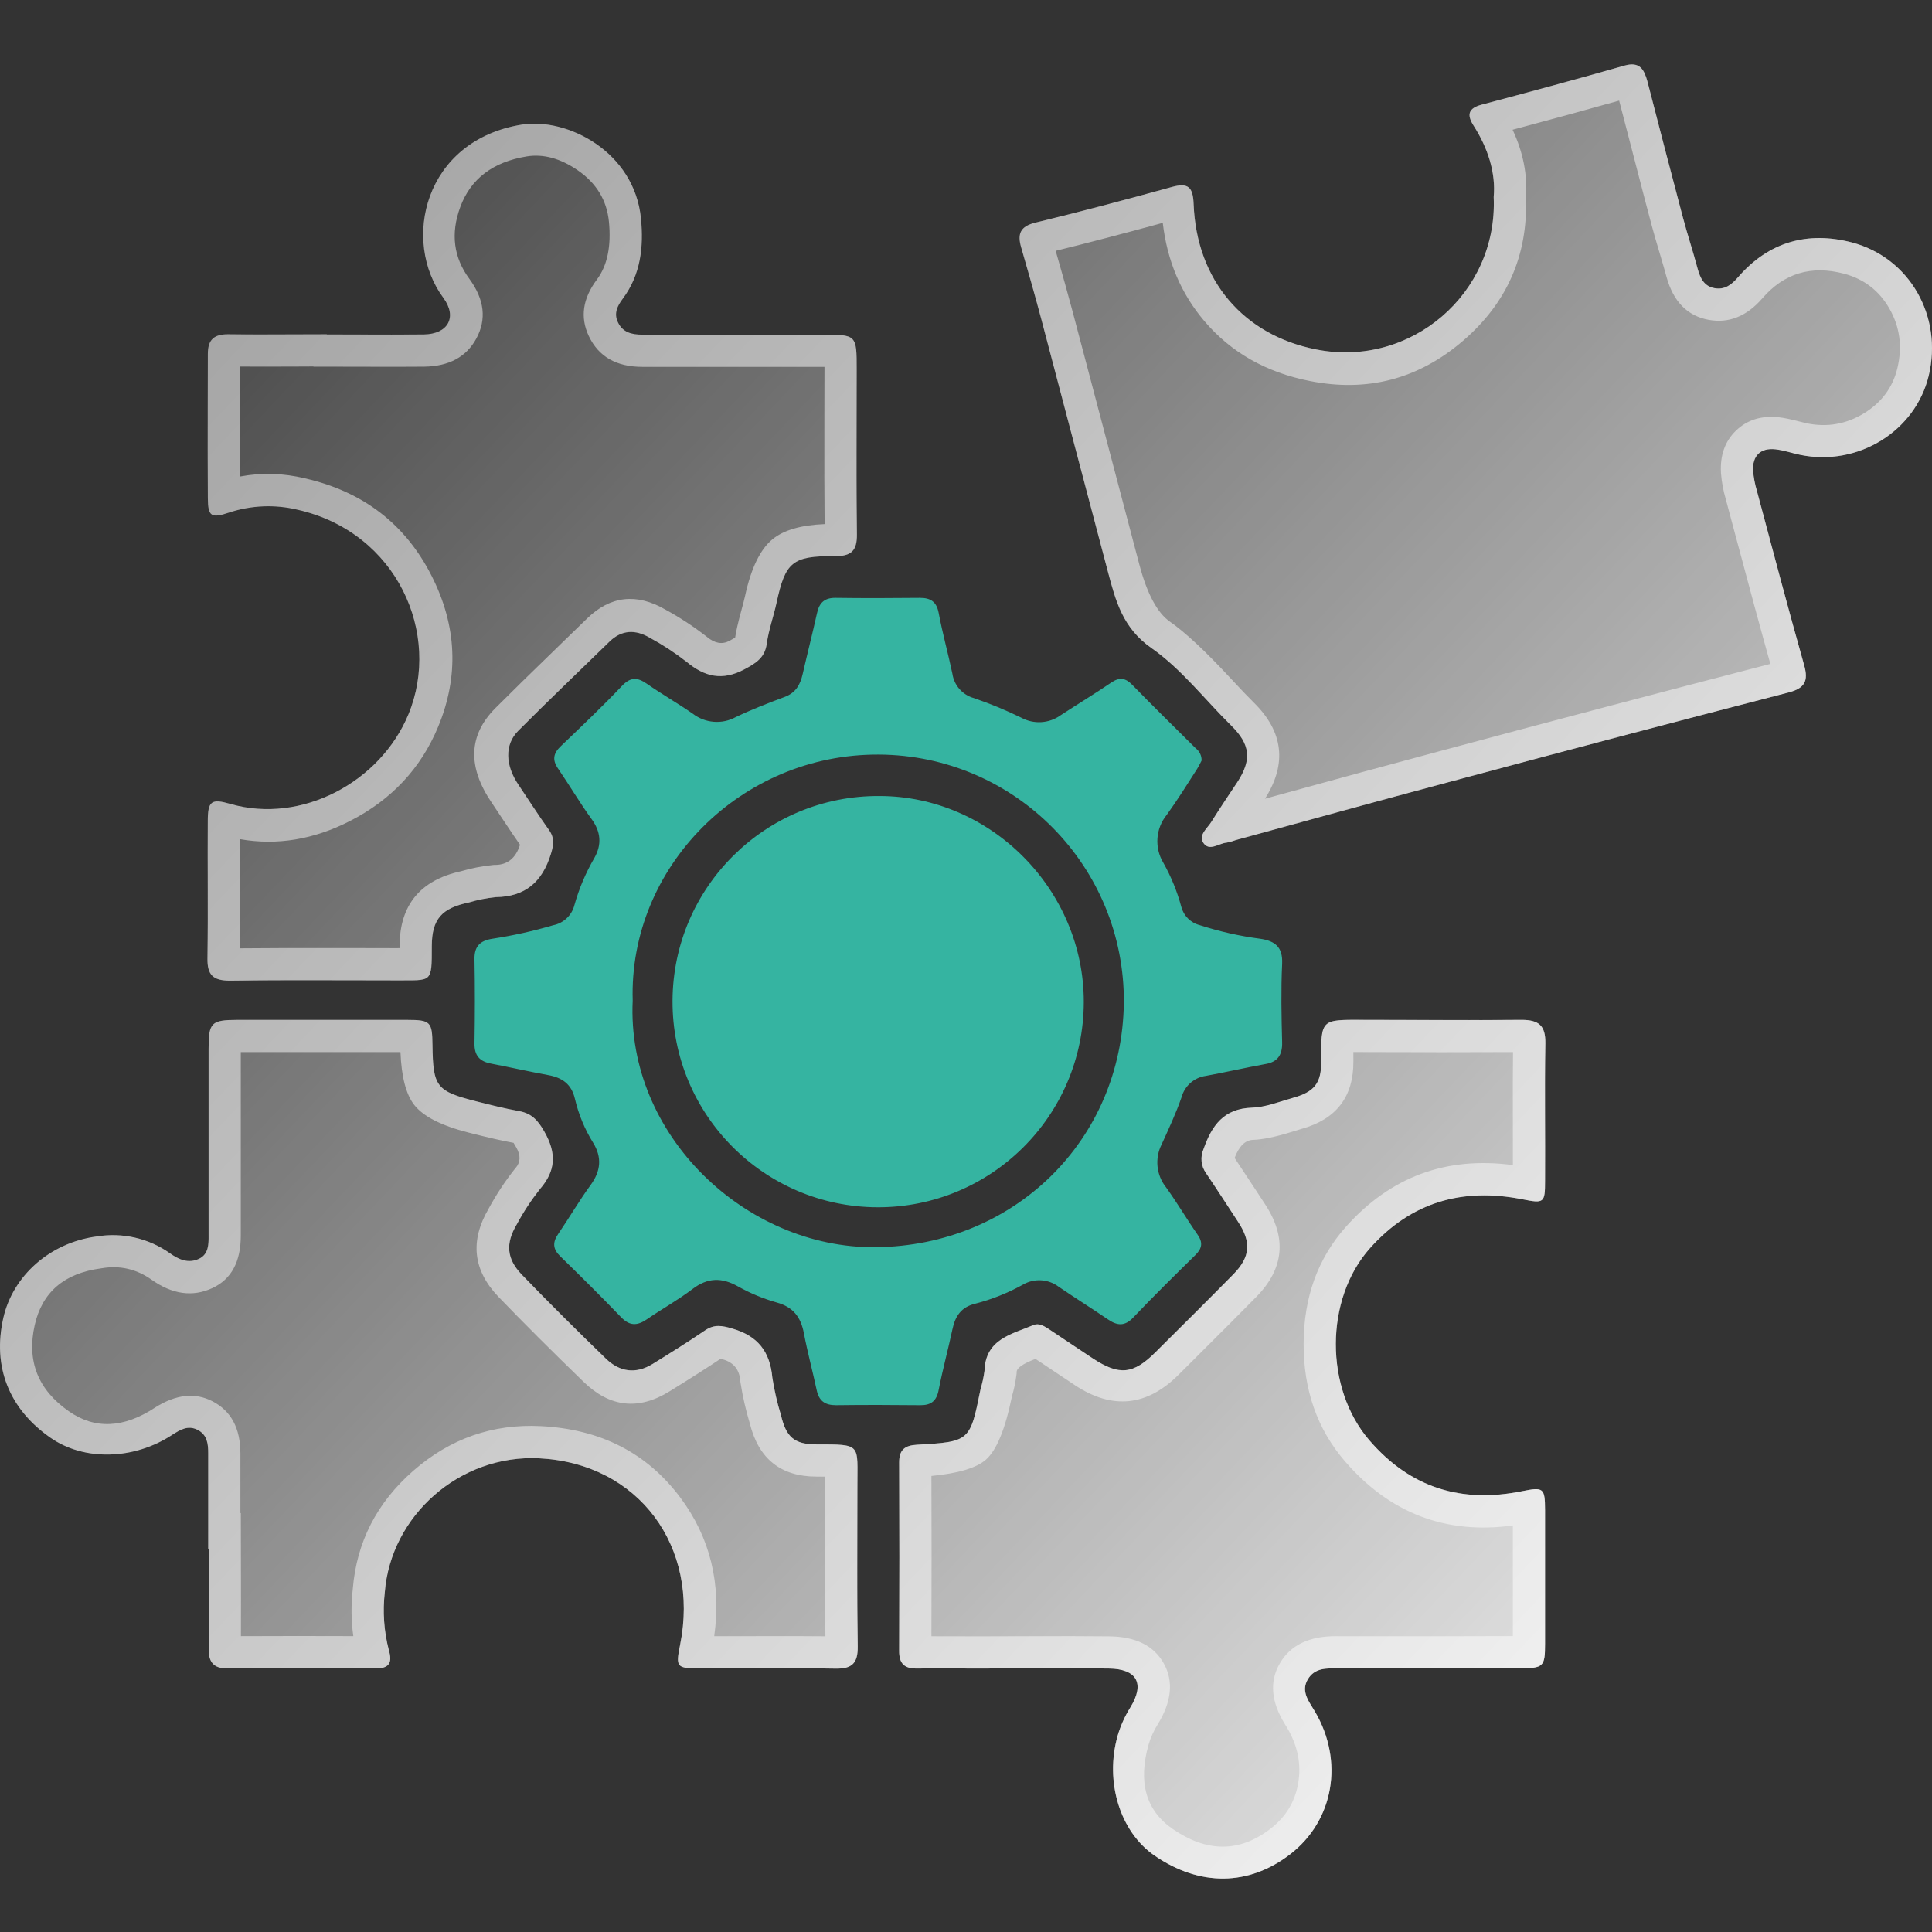
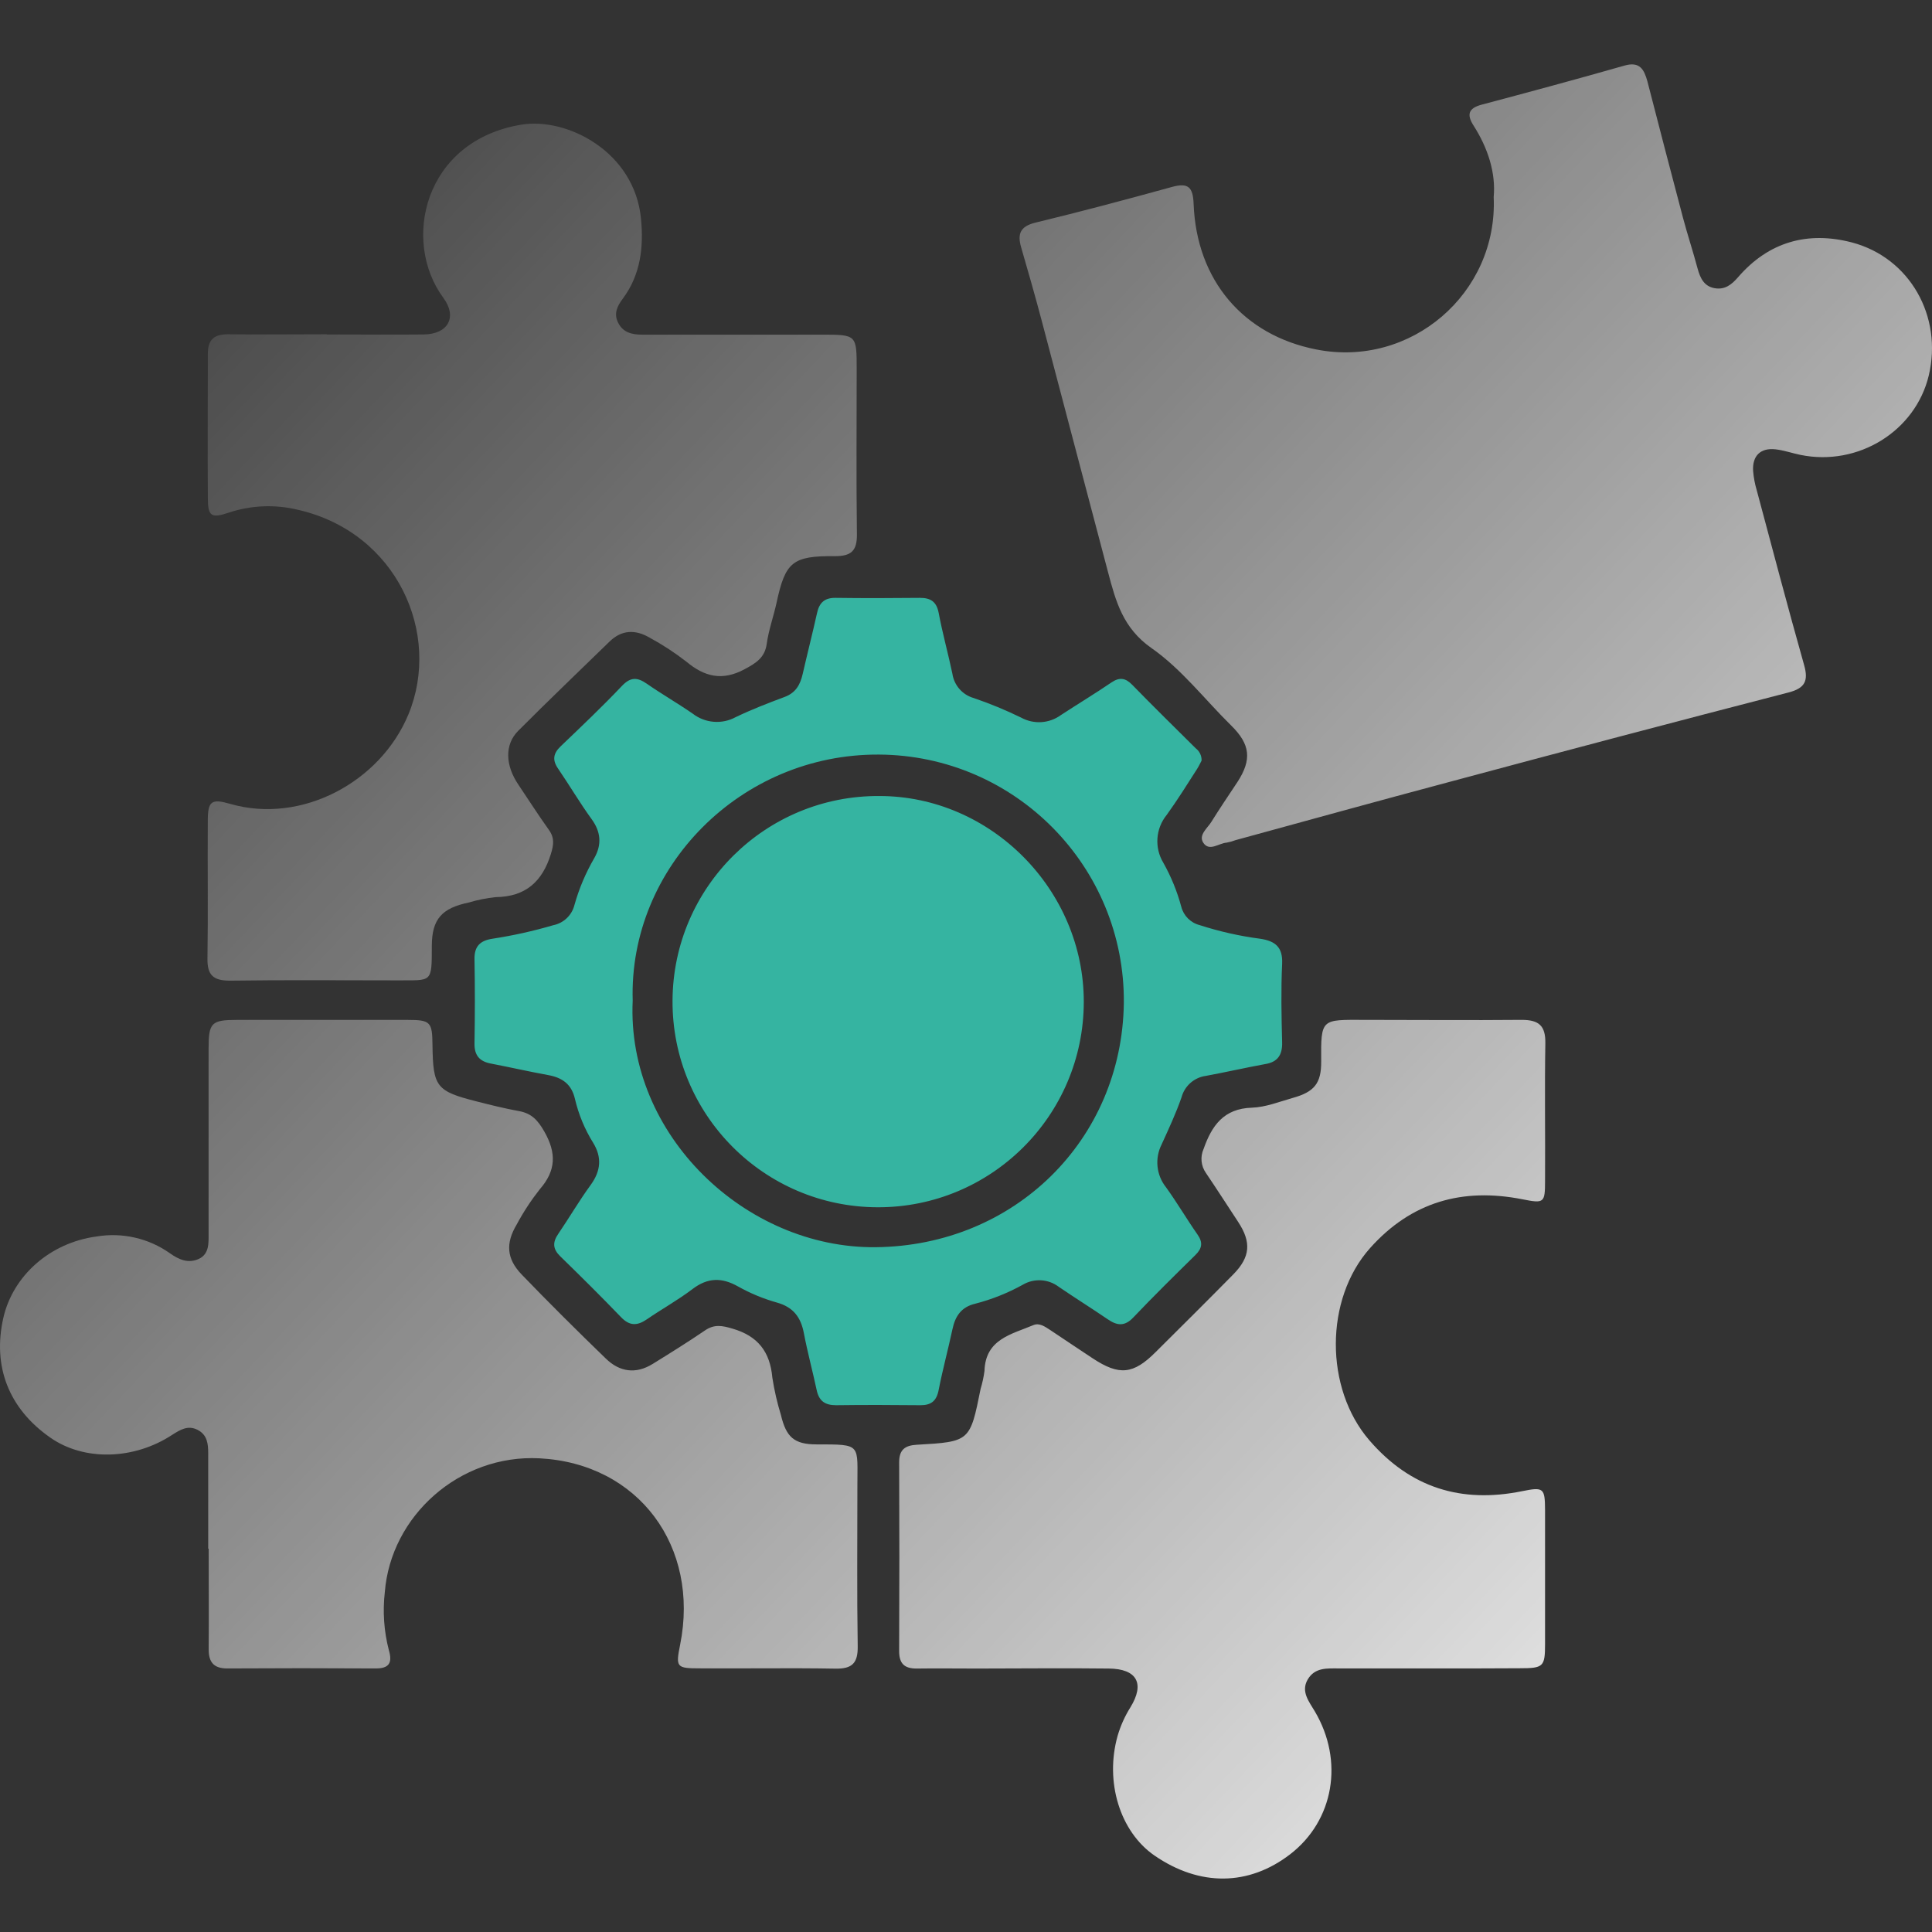
<svg xmlns="http://www.w3.org/2000/svg" fill="none" version="1.1" width="60" height="60" viewBox="0 0 60 60">
  <rect x="0" y="0" width="60" height="60" fill="#333333" stroke="none" />
  <defs>
    <linearGradient x1="0" y1="0" x2="1.059" y2="0.933" id="master_svg0_470_25225">
      <stop offset="0%" stop-color="#FFFFFF" stop-opacity="0" />
      <stop offset="100%" stop-color="#FFFFFF" stop-opacity="1" />
    </linearGradient>
  </defs>
  <g>
    <g>
      <path d="M46.388,6.117C46.456,5.369,46.211,4.6,45.762,3.899C45.54,3.552,45.61,3.359,46.015,3.25C47.498,2.857,48.979,2.456,50.453,2.036C50.928,1.901,51.06,2.161,51.162,2.528C51.527,3.938,51.891,5.351,52.266,6.76C52.407,7.291,52.58,7.812,52.721,8.342C52.801,8.633,52.918,8.889,53.244,8.949C53.57,9.008,53.778,8.838,53.977,8.609C54.928,7.508,56.14,7.171,57.516,7.53C59.315,8.008,60.337,9.828,59.899,11.664C59.485,13.391,57.705,14.493,55.914,14.127C55.655,14.074,55.4,13.983,55.139,13.954C54.675,13.903,54.418,14.153,54.444,14.622C54.461,14.827,54.499,15.031,54.558,15.228C55.042,17.039,55.52,18.852,56.029,20.656C56.169,21.15,56.051,21.373,55.545,21.505Q50.267,22.87,44.999,24.287C42.786,24.877,40.577,25.488,38.369,26.092C38.28,26.126,38.189,26.152,38.095,26.169C37.848,26.186,37.555,26.459,37.367,26.169C37.216,25.93,37.495,25.725,37.619,25.525C37.879,25.108,38.155,24.7,38.428,24.289C38.883,23.591,38.831,23.116,38.235,22.531C37.413,21.722,36.689,20.774,35.758,20.125C34.875,19.507,34.651,18.675,34.414,17.78C33.718,15.163,33.035,12.542,32.342,9.924C32.143,9.175,31.929,8.427,31.713,7.682C31.59,7.259,31.687,7.027,32.16,6.913C33.577,6.57,34.986,6.195,36.391,5.807C36.9,5.666,37.049,5.807,37.069,6.332C37.158,8.71,38.62,10.409,40.873,10.852C43.812,11.437,46.521,9.111,46.388,6.117ZM6.466,48.095C6.466,47.111,6.466,46.123,6.466,45.139C6.466,44.848,6.442,44.563,6.138,44.406C5.835,44.25,5.592,44.406,5.351,44.558C4.157,45.344,2.604,45.379,1.559,44.644C0.276,43.748,-0.238,42.44,0.103,40.931C0.399,39.622,1.548,38.594,3,38.4C3.797,38.267,4.615,38.454,5.275,38.92C5.554,39.119,5.847,39.247,6.175,39.096C6.502,38.944,6.478,38.6,6.478,38.299C6.478,36.385,6.478,34.471,6.478,32.555C6.478,31.76,6.565,31.675,7.361,31.674Q10.005,31.674,12.65,31.674C13.371,31.674,13.424,31.735,13.431,32.453C13.448,33.755,13.548,33.887,14.797,34.204C15.236,34.316,15.678,34.427,16.125,34.507C16.512,34.58,16.703,34.789,16.904,35.141C17.286,35.81,17.268,36.355,16.764,36.933C16.494,37.275,16.254,37.641,16.048,38.025C15.699,38.61,15.728,39.087,16.2,39.58C17.054,40.467,17.93,41.335,18.815,42.192C19.243,42.609,19.748,42.682,20.271,42.357C20.819,42.019,21.365,41.678,21.897,41.316C22.182,41.122,22.422,41.165,22.742,41.26C23.537,41.489,23.914,41.978,23.986,42.785C24.047,43.178,24.136,43.566,24.253,43.947C24.415,44.625,24.658,44.857,25.358,44.857C26.781,44.857,26.622,44.839,26.627,46.18C26.627,47.828,26.611,49.479,26.637,51.128C26.645,51.648,26.466,51.83,25.947,51.821C24.544,51.796,23.141,51.821,21.739,51.812C21.004,51.812,20.981,51.78,21.123,51.073C21.73,48.039,19.842,45.448,16.75,45.289C14.27,45.162,12.138,47.078,11.951,49.444C11.881,50.049,11.924,50.661,12.077,51.25C12.192,51.64,12.086,51.818,11.661,51.815Q9.357,51.801,7.055,51.815C6.637,51.815,6.48,51.619,6.481,51.223C6.489,50.179,6.481,49.137,6.481,48.094L6.466,48.095ZM44.359,51.814C43.431,51.814,42.502,51.814,41.574,51.814C41.213,51.814,40.834,51.78,40.612,52.158C40.391,52.536,40.658,52.85,40.834,53.15C41.744,54.689,41.425,56.539,40.068,57.585C38.78,58.577,37.259,58.592,35.854,57.626C34.782,56.887,34.304,55.334,34.71,53.902C34.801,53.593,34.934,53.297,35.105,53.024C35.56,52.284,35.312,51.827,34.434,51.818C33.069,51.801,31.704,51.818,30.339,51.818C29.714,51.818,29.089,51.809,28.462,51.818C28.079,51.818,27.922,51.657,27.924,51.27Q27.937,48.343,27.924,45.414C27.924,45.026,28.098,44.889,28.473,44.868C30.126,44.774,30.125,44.766,30.454,43.131C30.509,42.95,30.549,42.764,30.574,42.576C30.603,41.585,31.417,41.438,32.091,41.153C32.283,41.073,32.456,41.203,32.615,41.305C33.057,41.599,33.495,41.895,33.937,42.186C34.759,42.728,35.196,42.684,35.89,41.99C36.696,41.188,37.504,40.387,38.301,39.577C38.832,39.037,38.866,38.577,38.452,37.948C38.12,37.443,37.793,36.933,37.453,36.431C37.298,36.212,37.269,35.928,37.378,35.683C37.633,34.958,38.002,34.427,38.88,34.4C39.305,34.386,39.728,34.216,40.147,34.097C40.813,33.912,41.036,33.649,41.031,32.964C41.02,31.624,41.031,31.67,42.367,31.673C43.996,31.673,45.627,31.688,47.256,31.673C47.792,31.673,48.001,31.853,47.992,32.401C47.968,33.822,47.992,35.243,47.983,36.665C47.983,37.364,47.954,37.378,47.276,37.244C45.421,36.879,43.833,37.323,42.548,38.761C41.134,40.346,41.136,43.119,42.527,44.73C43.805,46.21,45.386,46.693,47.271,46.31C47.937,46.175,47.98,46.209,47.983,46.899Q47.983,48.974,47.983,51.051C47.983,51.765,47.933,51.809,47.194,51.809C46.252,51.817,45.304,51.814,44.359,51.814ZM10.151,10.387C11.157,10.387,12.161,10.397,13.165,10.387C13.912,10.376,14.209,9.851,13.772,9.254C12.46,7.485,13.165,4.365,16.199,3.87C17.608,3.643,19.702,4.703,19.906,6.787C19.993,7.674,19.896,8.531,19.341,9.276C19.172,9.501,19.058,9.731,19.189,10.007C19.341,10.329,19.626,10.393,19.947,10.393Q22.732,10.393,25.517,10.393C26.605,10.393,26.605,10.393,26.605,11.471C26.605,13.178,26.59,14.883,26.612,16.588C26.62,17.111,26.432,17.276,25.916,17.272C24.603,17.261,24.389,17.458,24.116,18.722C24.023,19.148,23.871,19.564,23.812,19.993C23.753,20.422,23.485,20.59,23.125,20.783C22.432,21.155,21.883,21.021,21.315,20.548C20.956,20.269,20.575,20.02,20.175,19.803C19.738,19.547,19.31,19.553,18.928,19.926C17.98,20.85,17.023,21.763,16.09,22.7C15.665,23.128,15.694,23.773,16.099,24.369C16.416,24.841,16.722,25.319,17.052,25.781C17.226,26.028,17.194,26.244,17.108,26.521C16.842,27.381,16.32,27.85,15.395,27.861C15.112,27.89,14.833,27.946,14.561,28.028C13.724,28.202,13.414,28.539,13.41,29.375C13.41,30.555,13.423,30.436,12.314,30.446C10.59,30.446,8.865,30.43,7.14,30.455C6.622,30.455,6.434,30.283,6.443,29.764C6.465,28.343,6.443,26.922,6.453,25.501C6.453,24.87,6.566,24.797,7.159,24.968C9.36,25.599,11.809,24.295,12.683,22.188C13.719,19.689,12.337,16.534,9.249,15.831C8.543,15.66,7.804,15.69,7.115,15.917C6.563,16.104,6.458,16.038,6.455,15.479C6.444,13.982,6.455,12.484,6.455,10.987C6.455,10.549,6.647,10.381,7.077,10.381C8.099,10.394,9.123,10.381,10.145,10.381L10.151,10.387Z" fill="url(#master_svg0_470_25225)" fill-opacity="1" />
-       <path d="M38.459,26.067C40.638,25.472,42.816,24.869,44.999,24.287Q50.267,22.87,55.545,21.505C56.051,21.373,56.169,21.15,56.029,20.656C55.52,18.852,55.042,17.039,54.558,15.228C54.499,15.031,54.461,14.827,54.444,14.622C54.418,14.153,54.675,13.903,55.139,13.954C55.4,13.983,55.655,14.074,55.914,14.127C57.705,14.493,59.485,13.391,59.899,11.664C60.337,9.828,59.315,8.008,57.516,7.53C56.14,7.171,54.928,7.508,53.977,8.609C53.778,8.838,53.57,9.008,53.244,8.949C52.918,8.889,52.801,8.633,52.721,8.342C52.58,7.812,52.407,7.291,52.266,6.76C51.891,5.351,51.527,3.938,51.162,2.528C51.06,2.161,50.928,1.901,50.453,2.036C48.979,2.456,47.498,2.857,46.015,3.25C45.61,3.359,45.54,3.552,45.762,3.899C46.211,4.6,46.456,5.369,46.388,6.117C46.521,9.111,43.812,11.437,40.873,10.852C38.62,10.409,37.158,8.71,37.069,6.332C37.049,5.807,36.9,5.666,36.391,5.807C34.986,6.195,33.577,6.57,32.16,6.913C31.687,7.027,31.59,7.259,31.713,7.682C31.929,8.427,32.143,9.175,32.342,9.924C33.035,12.542,33.718,15.163,34.414,17.78C34.651,18.675,34.875,19.507,35.758,20.125C36.689,20.774,37.413,21.722,38.235,22.531C38.831,23.116,38.883,23.591,38.428,24.289C38.225,24.593,38.021,24.896,37.824,25.202C37.799,25.24,37.775,25.278,37.751,25.316C37.707,25.385,37.663,25.455,37.619,25.525C37.588,25.574,37.548,25.624,37.507,25.675C37.383,25.829,37.253,25.989,37.367,26.169C37.496,26.368,37.675,26.302,37.854,26.236C37.936,26.205,38.018,26.175,38.095,26.169C38.173,26.155,38.249,26.135,38.323,26.109C38.338,26.103,38.354,26.098,38.369,26.092C38.399,26.084,38.429,26.076,38.459,26.067ZM39.285,24.805L42.275,23.986L44.739,23.321Q49.856,21.945,54.98,20.618Q54.557,19.108,53.822,16.349Q53.67,15.78,53.595,15.5Q53.48,15.108,53.447,14.701L53.446,14.689L53.446,14.677Q53.401,13.867,53.913,13.373Q54.435,12.87,55.249,12.96Q55.483,12.986,55.873,13.088Q56.043,13.133,56.114,13.147Q57.069,13.342,57.897,12.83Q58.712,12.326,58.926,11.431Q59.164,10.434,58.678,9.584Q58.199,8.746,57.263,8.498Q55.738,8.099,54.732,9.264Q54.005,10.103,53.066,9.933Q52.073,9.752,51.755,8.599Q51.689,8.351,51.537,7.843Q51.374,7.299,51.299,7.015L51.101,6.267L50.284,3.124Q48.811,3.539,46.975,4.029Q47.467,5.082,47.39,6.138Q47.484,8.825,45.434,10.585Q43.36,12.366,40.68,11.833Q38.64,11.432,37.396,9.964Q36.315,8.687,36.111,6.921Q34.286,7.42,32.785,7.79Q33.102,8.89,33.309,9.669L33.721,11.228L35.381,17.524Q35.743,18.894,36.33,19.304Q37.052,19.808,38.2,21.047Q38.69,21.575,38.936,21.817Q40.32,23.177,39.285,24.805ZM10.151,10.387C10.487,10.387,10.822,10.388,11.157,10.389C11.827,10.391,12.496,10.394,13.165,10.387C13.912,10.376,14.209,9.851,13.772,9.254C12.46,7.485,13.165,4.365,16.199,3.87C17.608,3.643,19.702,4.703,19.906,6.787C19.993,7.674,19.896,8.531,19.341,9.276C19.172,9.501,19.058,9.731,19.189,10.007C19.341,10.329,19.626,10.393,19.947,10.393L25.517,10.393C26.605,10.393,26.605,10.393,26.605,11.471C26.605,11.959,26.604,12.446,26.602,12.934C26.599,14.152,26.596,15.37,26.612,16.588C26.62,17.111,26.432,17.276,25.916,17.272C24.603,17.261,24.389,17.458,24.116,18.722C24.023,19.148,23.871,19.564,23.812,19.993C23.753,20.422,23.485,20.59,23.125,20.783C22.432,21.155,21.883,21.021,21.315,20.548C20.956,20.269,20.575,20.02,20.175,19.803C19.738,19.547,19.31,19.553,18.928,19.926C17.98,20.85,17.023,21.763,16.09,22.7C15.665,23.128,15.694,23.773,16.099,24.369C16.416,24.841,16.722,25.319,17.052,25.781C17.226,26.028,17.194,26.244,17.108,26.521C16.842,27.381,16.32,27.85,15.395,27.861C15.112,27.89,14.833,27.946,14.561,28.028C13.724,28.202,13.414,28.539,13.41,29.375C13.41,29.958,13.413,30.224,13.282,30.345C13.148,30.469,12.875,30.441,12.314,30.446C11.835,30.446,11.356,30.444,10.877,30.443C9.632,30.44,8.386,30.437,7.14,30.455C6.622,30.455,6.434,30.283,6.443,29.764C6.456,28.944,6.454,28.125,6.452,27.305C6.45,26.703,6.449,26.102,6.453,25.501C6.453,24.87,6.566,24.797,7.159,24.968C9.36,25.599,11.809,24.295,12.683,22.188C13.719,19.689,12.337,16.534,9.249,15.831C8.543,15.66,7.804,15.69,7.115,15.917C6.563,16.104,6.458,16.038,6.455,15.479C6.448,14.481,6.45,13.483,6.452,12.484C6.454,11.985,6.455,11.486,6.455,10.987C6.455,10.549,6.647,10.381,7.077,10.381C7.758,10.39,8.441,10.387,9.123,10.384C9.464,10.382,9.805,10.381,10.145,10.381L10.151,10.387ZM6.481,48.095C6.481,48.43,6.482,48.764,6.483,49.099C6.483,49.111,6.483,49.124,6.483,49.137C6.485,49.832,6.486,50.527,6.481,51.223C6.48,51.619,6.637,51.815,7.055,51.815Q9.357,51.801,11.661,51.815C12.086,51.818,12.192,51.64,12.077,51.25C11.924,50.661,11.881,50.049,11.951,49.444C12.138,47.078,14.27,45.162,16.75,45.289C19.842,45.448,21.73,48.039,21.123,51.073C20.981,51.78,21.004,51.812,21.739,51.812C22.31,51.815,22.882,51.814,23.453,51.812C24.284,51.809,25.116,51.806,25.947,51.821C26.466,51.83,26.645,51.648,26.637,51.128C26.618,49.924,26.621,48.72,26.624,47.517C26.625,47.071,26.627,46.625,26.627,46.18C26.624,45.499,26.664,45.168,26.518,45.008C26.376,44.852,26.059,44.857,25.358,44.857C24.658,44.857,24.415,44.625,24.253,43.947C24.136,43.566,24.047,43.178,23.986,42.785C23.914,41.978,23.537,41.489,22.742,41.26C22.422,41.165,22.182,41.122,21.897,41.316C21.365,41.678,20.819,42.019,20.271,42.357C19.748,42.682,19.243,42.609,18.815,42.192C17.93,41.335,17.054,40.467,16.2,39.58C15.728,39.087,15.699,38.61,16.048,38.025C16.254,37.641,16.494,37.275,16.764,36.933C17.268,36.355,17.286,35.81,16.904,35.141C16.703,34.789,16.512,34.58,16.125,34.507C15.678,34.427,15.236,34.316,14.797,34.204C13.548,33.887,13.448,33.755,13.431,32.453C13.424,31.735,13.371,31.674,12.65,31.674L7.361,31.674C6.565,31.675,6.478,31.76,6.478,32.555L6.478,38.299C6.478,38.319,6.478,38.338,6.478,38.358C6.48,38.643,6.481,38.954,6.175,39.096C5.847,39.247,5.554,39.119,5.275,38.92C4.615,38.454,3.797,38.267,3,38.4C1.548,38.594,0.399,39.622,0.103,40.931C-0.238,42.44,0.276,43.748,1.559,44.644C2.604,45.379,4.157,45.344,5.351,44.558L5.358,44.553C5.597,44.403,5.838,44.252,6.138,44.406C6.442,44.563,6.466,44.848,6.466,45.139L6.466,48.095L6.481,48.094L6.481,48.095ZM7.466,46.99L7.466,45.139Q7.466,43.965,6.596,43.517Q5.789,43.101,4.826,43.707L4.819,43.712Q3.348,44.679,2.134,43.826Q0.7,42.825,1.078,41.152Q1.424,39.619,3.133,39.391L3.148,39.389L3.164,39.386Q4.003,39.247,4.699,39.737Q5.673,40.43,6.595,40.003Q7.485,39.591,7.478,38.353Q7.478,38.316,7.478,38.299L7.478,32.674L12.437,32.674Q12.482,33.823,12.863,34.312Q13.283,34.851,14.55,35.173Q15.44,35.4,15.949,35.492Q15.953,35.492,16.034,35.636Q16.246,36.006,16.01,36.276L15.994,36.294L15.979,36.313Q15.525,36.889,15.177,37.533Q14.295,39.035,15.477,40.271Q16.602,41.44,18.119,42.91Q19.347,44.107,20.798,43.207Q21.778,42.601,22.381,42.196Q22.411,42.205,22.456,42.219Q22.944,42.359,22.99,42.873L22.992,42.905L22.997,42.938Q23.098,43.585,23.288,44.212Q23.698,45.857,25.358,45.857L25.415,45.857Q25.531,45.857,25.628,45.857Q25.626,46.057,25.627,46.183Q25.627,46.624,25.624,47.514Q25.619,49.624,25.633,50.816Q24.82,50.807,23.45,50.812Q22.687,50.814,22.181,50.813Q22.52,48.371,21.125,46.504Q19.576,44.433,16.802,44.29Q14.55,44.175,12.832,45.679Q11.134,47.166,10.956,49.347Q10.872,50.086,10.972,50.811Q9.226,50.804,7.482,50.812L7.484,49.673L7.479,46.989L7.466,46.99ZM9.732,11.381L9.737,11.387L10.151,11.387Q10.485,11.387,11.153,11.389Q12.5,11.394,13.176,11.387Q14.326,11.37,14.79,10.519Q15.28,9.621,14.579,8.663Q13.839,7.665,14.294,6.43Q14.779,5.115,16.36,4.857Q17.131,4.733,17.939,5.286Q18.813,5.886,18.911,6.885Q19.023,8.029,18.539,8.679Q17.874,9.565,18.285,10.435Q18.737,11.393,19.947,11.393L25.517,11.393Q25.563,11.393,25.605,11.393Q25.605,11.431,25.605,11.471Q25.605,11.958,25.602,12.931Q25.597,15.071,25.609,16.276Q24.512,16.32,23.993,16.745Q23.418,17.214,23.138,18.511Q23.108,18.65,23.024,18.955Q22.879,19.484,22.83,19.802Q22.774,19.837,22.653,19.902Q22.317,20.082,21.956,19.78L21.942,19.769L21.928,19.758Q21.33,19.294,20.666,18.932Q19.316,18.15,18.229,19.211Q17.957,19.476,17.409,20.007Q16.051,21.322,15.381,21.995Q14.132,23.253,15.272,24.931Q15.365,25.07,15.557,25.359Q15.923,25.912,16.149,26.236Q15.953,26.854,15.384,26.861L15.338,26.861L15.293,26.866Q14.794,26.917,14.314,27.058Q12.42,27.474,12.41,29.369L12.41,29.417L12.41,29.445Q12.351,29.445,12.306,29.446Q11.837,29.446,10.88,29.443Q8.682,29.438,7.447,29.451Q7.455,28.65,7.452,27.302Q7.45,26.569,7.451,26.061Q9.178,26.364,10.874,25.495Q12.804,24.506,13.607,22.571Q14.584,20.214,13.405,17.885Q12.184,15.474,9.471,14.856Q8.457,14.61,7.453,14.799L7.45,13.926L7.452,12.538L7.454,11.384Q8.093,11.388,9.127,11.384Q9.474,11.382,9.732,11.381ZM41.574,51.814L44.359,51.814C44.569,51.814,44.779,51.814,44.989,51.814C45.725,51.814,46.461,51.815,47.194,51.809C47.933,51.809,47.983,51.765,47.983,51.051L47.983,46.899C47.98,46.209,47.937,46.175,47.271,46.31C45.386,46.693,43.805,46.21,42.527,44.73C41.136,43.119,41.134,40.346,42.548,38.761C43.833,37.323,45.421,36.879,47.276,37.244C47.954,37.378,47.983,37.364,47.983,36.665C47.986,36.086,47.985,35.507,47.983,34.927C47.98,34.085,47.977,33.243,47.992,32.401C48.001,31.853,47.792,31.673,47.256,31.673C46.17,31.683,45.083,31.679,43.997,31.676C43.453,31.674,42.91,31.673,42.367,31.673C42.323,31.673,42.281,31.672,42.24,31.672C41.03,31.668,41.021,31.668,41.031,32.964C41.036,33.649,40.813,33.912,40.147,34.097C39.728,34.216,39.305,34.386,38.88,34.4C38.002,34.427,37.633,34.958,37.378,35.683C37.269,35.928,37.298,36.212,37.453,36.431C37.793,36.933,38.12,37.443,38.452,37.948C38.866,38.577,38.832,39.037,38.301,39.577C37.504,40.387,36.696,41.188,35.89,41.99C35.196,42.684,34.759,42.728,33.937,42.186C33.495,41.895,33.057,41.599,32.615,41.305C32.602,41.296,32.589,41.288,32.576,41.279C32.428,41.183,32.268,41.079,32.091,41.153C31.417,41.438,30.603,41.585,30.574,42.576C30.549,42.764,30.509,42.95,30.454,43.131C30.125,44.766,30.126,44.774,28.473,44.868C28.098,44.889,27.924,45.026,27.924,45.414Q27.937,48.343,27.924,51.27C27.922,51.657,28.079,51.818,28.462,51.818C28.88,51.812,29.297,51.814,29.714,51.816C29.922,51.817,30.13,51.818,30.339,51.818C30.794,51.818,31.249,51.816,31.704,51.814C32.614,51.811,33.524,51.807,34.434,51.818C35.312,51.827,35.56,52.284,35.105,53.024C34.934,53.297,34.801,53.593,34.71,53.902C34.304,55.334,34.782,56.887,35.854,57.626C37.259,58.592,38.78,58.577,40.068,57.585C41.425,56.539,41.744,54.689,40.834,53.15C40.81,53.109,40.785,53.068,40.759,53.027C40.595,52.764,40.421,52.485,40.612,52.158C40.817,51.808,41.157,51.811,41.493,51.813C41.52,51.813,41.547,51.814,41.574,51.814ZM31.425,43.373Q31.114,44.896,30.618,45.331Q30.176,45.718,28.926,45.837Q28.936,48.326,28.926,50.815Q29.261,50.814,29.719,50.816Q30.133,50.818,30.339,50.818Q30.792,50.818,31.7,50.814Q33.528,50.807,34.445,50.818Q35.685,50.831,36.145,51.664Q36.604,52.495,35.953,53.554Q35.768,53.85,35.672,54.175Q35.171,55.941,36.421,56.802Q38.019,57.901,39.457,56.793Q40.167,56.246,40.316,55.382Q40.469,54.497,39.971,53.655Q39.954,53.627,39.91,53.556Q39.252,52.5,39.75,51.652Q40.247,50.805,41.499,50.813Q41.55,50.814,41.574,50.814L44.36,50.814L45.302,50.814L46.983,50.81L46.983,47.374Q43.86,47.803,41.77,45.383Q40.481,43.89,40.485,41.733Q40.49,39.566,41.802,38.095Q43.882,35.767,46.984,36.183Q46.985,35.678,46.983,34.931Q46.978,33.503,46.988,32.673L44.783,32.678L42.365,32.673Q42.321,32.673,42.237,32.672Q42.123,32.672,42.03,32.672Q42.03,32.796,42.031,32.957Q42.042,34.608,40.422,35.058Q40.335,35.083,40.148,35.142Q39.373,35.385,38.911,35.4Q38.551,35.411,38.342,35.961Q38.577,36.311,38.986,36.937Q39.187,37.245,39.288,37.398Q40.313,38.957,39.014,40.278Q38.354,40.949,37.023,42.274Q36.736,42.559,36.597,42.698Q35.125,44.166,33.386,43.021L33.363,43.005L32.158,42.202Q32.155,42.203,32.152,42.204Q31.579,42.423,31.573,42.605L31.572,42.656L31.565,42.706Q31.521,43.045,31.425,43.373Z" fill-rule="evenodd" fill="#FFFFFF" fill-opacity="0.5" />
    </g>
    <g>
      <path d="M37.173,23.886C37.234,23.792,37.279,23.689,37.316,23.622C37.322,23.473,37.254,23.33,37.135,23.24C36.474,22.583,35.811,21.934,35.163,21.268C34.954,21.053,34.77,21.024,34.52,21.192C34.007,21.541,33.467,21.867,32.946,22.208C32.584,22.471,32.104,22.501,31.712,22.286C31.235,22.053,30.745,21.851,30.242,21.679C29.89,21.58,29.63,21.283,29.577,20.921C29.445,20.291,29.27,19.669,29.152,19.037C29.085,18.685,28.903,18.567,28.569,18.567C27.697,18.576,26.825,18.579,25.954,18.567C25.607,18.562,25.442,18.717,25.372,19.047C25.232,19.677,25.072,20.3,24.929,20.928C24.853,21.262,24.714,21.517,24.363,21.646C23.855,21.835,23.341,22.034,22.846,22.272C22.42,22.503,21.896,22.46,21.513,22.163C21.046,21.84,20.551,21.556,20.086,21.233C19.788,21.027,19.579,21.022,19.31,21.307C18.699,21.952,18.053,22.563,17.411,23.178C17.181,23.399,17.147,23.604,17.333,23.872C17.686,24.388,18.003,24.928,18.369,25.433C18.66,25.829,18.696,26.227,18.457,26.647C18.19,27.106,17.982,27.597,17.839,28.109C17.758,28.428,17.5,28.671,17.178,28.734C16.56,28.916,15.931,29.055,15.294,29.153C14.921,29.209,14.727,29.38,14.736,29.79C14.752,30.66,14.751,31.533,14.736,32.405C14.73,32.776,14.892,32.963,15.245,33.03C15.84,33.144,16.432,33.28,17.026,33.388C17.46,33.467,17.748,33.667,17.854,34.122C17.967,34.605,18.157,35.066,18.419,35.487C18.699,35.942,18.661,36.365,18.341,36.804C17.983,37.294,17.678,37.82,17.336,38.321C17.155,38.584,17.167,38.791,17.401,39.018C18.039,39.639,18.672,40.267,19.289,40.908C19.553,41.183,19.791,41.177,20.087,40.974C20.554,40.652,21.035,40.39,21.507,40.032C21.979,39.674,22.416,39.667,22.922,39.953C23.302,40.166,23.707,40.334,24.127,40.452C24.636,40.594,24.871,40.907,24.965,41.403C25.078,41.997,25.237,42.584,25.364,43.176C25.436,43.51,25.622,43.64,25.963,43.64C26.834,43.628,27.706,43.631,28.578,43.64C28.921,43.643,29.087,43.507,29.152,43.161C29.276,42.528,29.446,41.906,29.58,41.277C29.666,40.869,29.859,40.588,30.286,40.488C30.801,40.355,31.296,40.157,31.761,39.9C32.113,39.691,32.557,39.717,32.883,39.965C33.385,40.308,33.9,40.629,34.4,40.97C34.687,41.168,34.924,41.203,35.195,40.916C35.821,40.258,36.469,39.619,37.118,38.982C37.331,38.774,37.367,38.592,37.19,38.34C36.854,37.859,36.557,37.351,36.214,36.875C35.91,36.496,35.856,35.974,36.076,35.54C36.295,35.058,36.521,34.577,36.694,34.076C36.79,33.722,37.089,33.46,37.452,33.412C38.068,33.298,38.676,33.159,39.292,33.046C39.679,32.983,39.826,32.763,39.818,32.376C39.797,31.561,39.78,30.745,39.818,29.931C39.841,29.414,39.606,29.225,39.14,29.154C38.502,29.071,37.872,28.929,37.259,28.731C36.978,28.66,36.758,28.441,36.686,28.161C36.558,27.684,36.371,27.226,36.129,26.795C35.846,26.327,35.888,25.731,36.234,25.307C36.566,24.846,36.87,24.361,37.173,23.886ZM27.192,38.733C23.16,38.773,19.452,35.25,19.649,31.075C19.524,26.933,23.009,23.407,27.298,23.434C31.531,23.459,34.938,26.916,34.902,31.149C34.843,35.408,31.501,38.691,27.192,38.733ZM33.658,31.122C33.665,27.639,30.777,24.721,27.31,24.721C23.78,24.7,20.903,27.547,20.886,31.076C20.869,34.606,23.719,37.48,27.249,37.493C30.779,37.505,33.649,34.652,33.658,31.122Z" fill-rule="evenodd" fill="#35B4A1" fill-opacity="1" />
    </g>
  </g>
</svg>